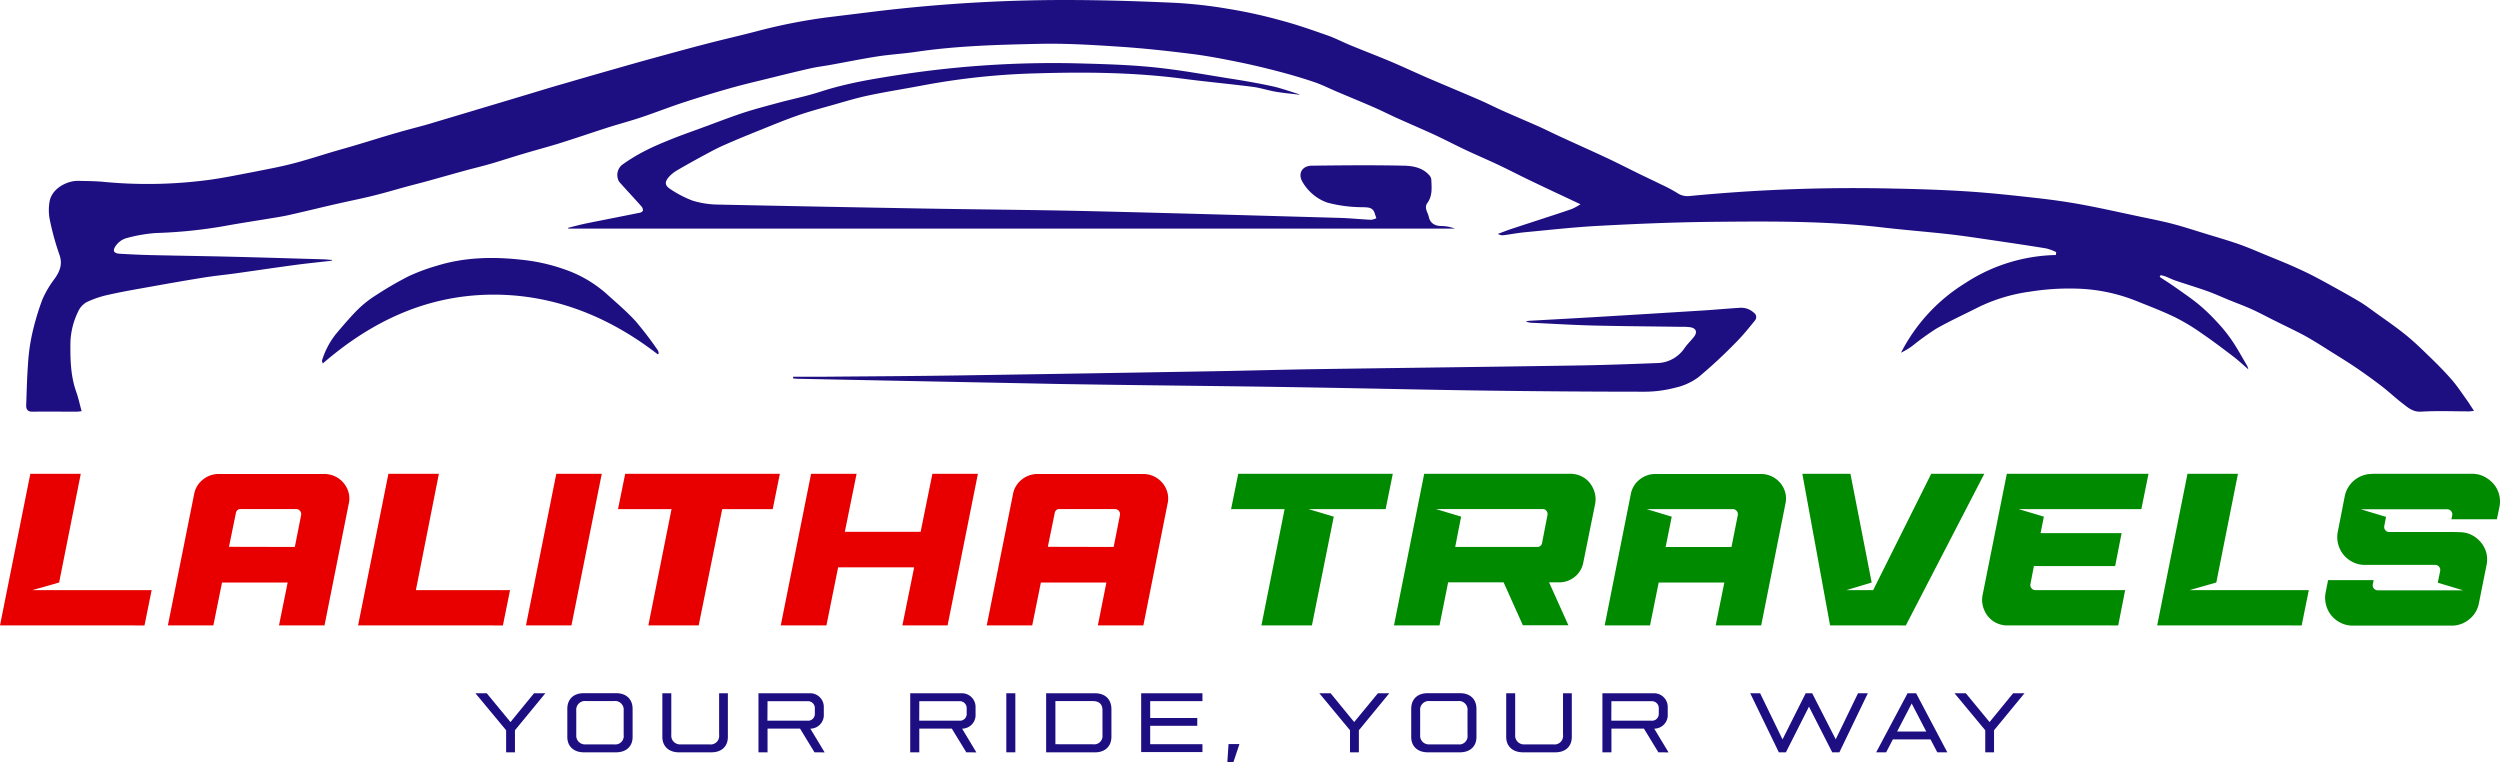
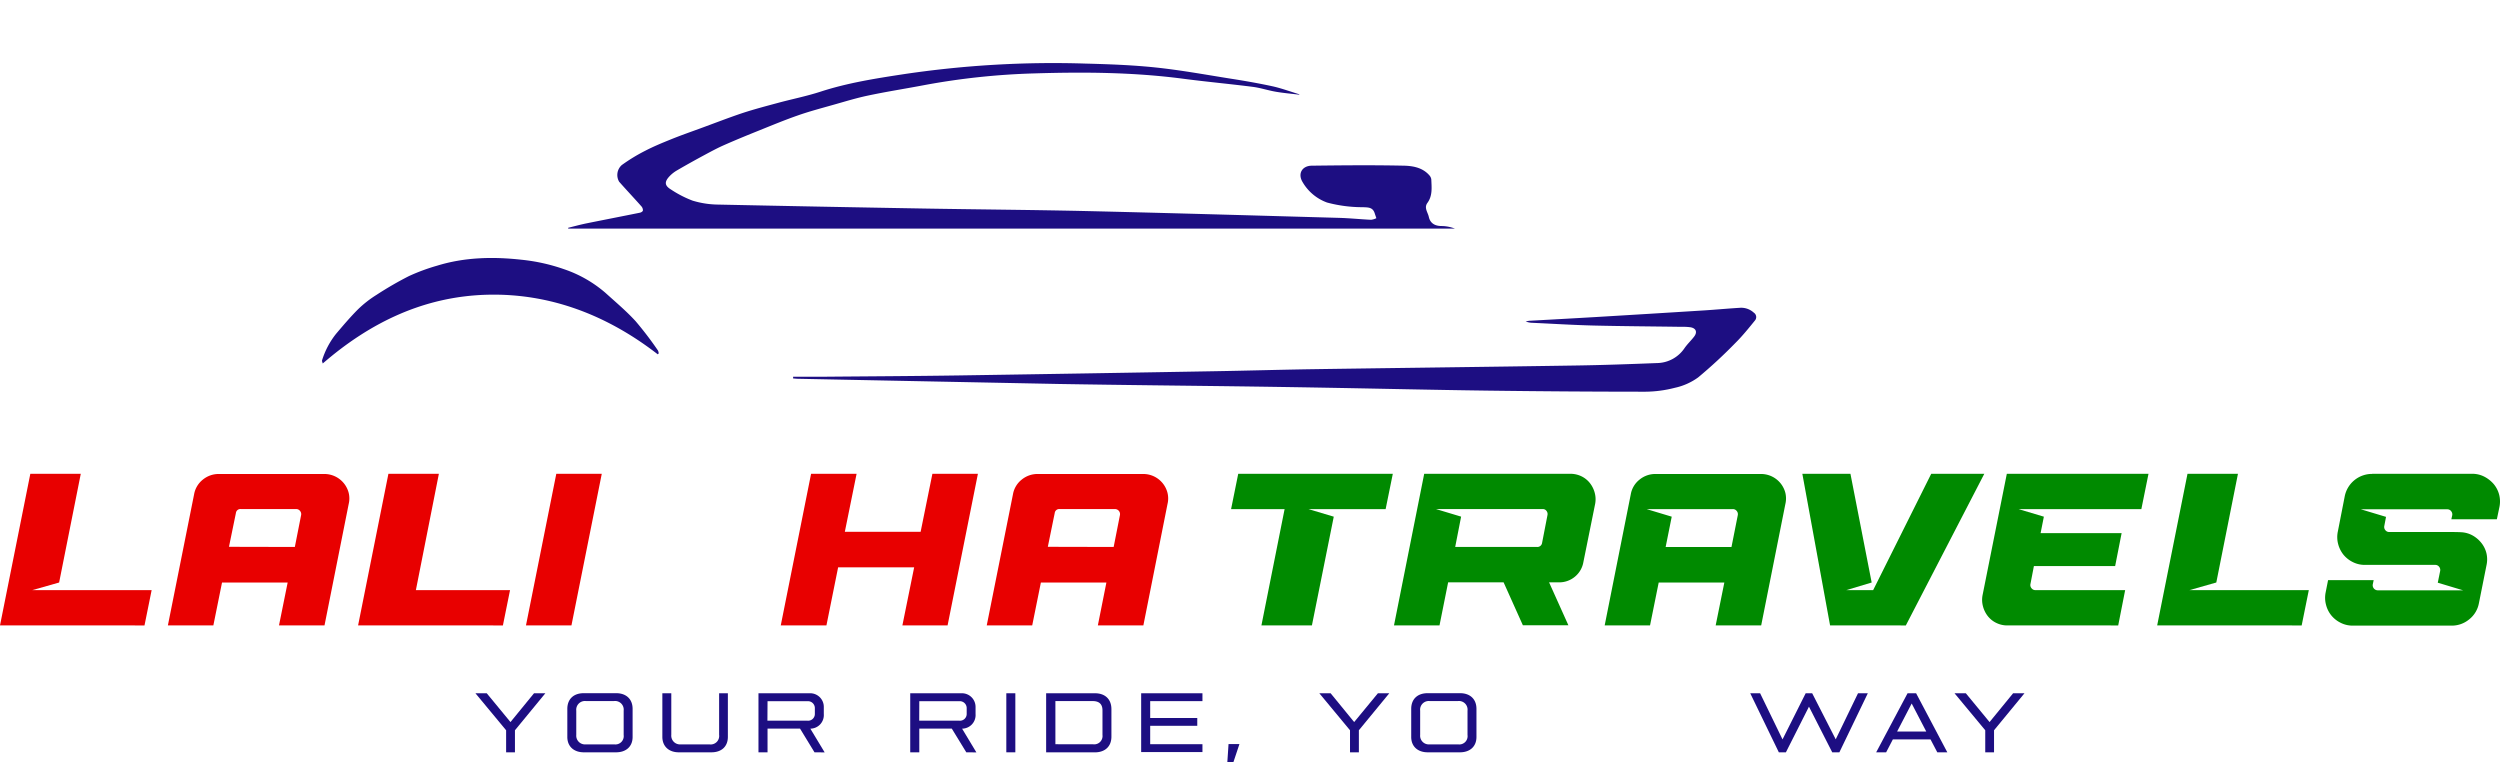
<svg xmlns="http://www.w3.org/2000/svg" id="Layer_1" data-name="Layer 1" viewBox="0 0 637.2 194.32">
  <defs>
    <style>.cls-1{fill:#1d0e82;}.cls-2{fill:#e80000;}.cls-3{fill:#008a00;}</style>
  </defs>
-   <path class="cls-1" d="M628.77,102c-1.26-1.77-2.47-3.61-3.9-5.25-1.88-2.15-3.9-4.19-6-6.19-1.87-1.84-3.78-3.66-5.82-5.3-2.48-2-5.1-3.78-7.68-5.64-1.29-.94-2.57-1.9-3.94-2.72-2.46-1.47-5-2.87-7.48-4.24s-5.13-2.81-7.78-4c-3-1.4-6.12-2.63-9.2-3.89-2.36-1-4.72-2-7.13-2.81s-5-1.57-7.46-2.32c-3-.91-5.93-1.89-8.94-2.66s-6.08-1.35-9.13-2c-4.71-1-9.42-2.06-14.15-2.92-3.71-.67-7.46-1.19-11.2-1.6-5.77-.65-11.54-1.28-17.32-1.66-6.34-.41-12.71-.62-19.07-.74a434.48,434.48,0,0,0-51.9,1.9,4.68,4.68,0,0,1-3.24-.81,38,38,0,0,0-4-2.12c-1.85-.92-3.72-1.79-5.57-2.69-2.72-1.33-5.41-2.71-8.14-4-3.95-1.85-7.94-3.62-11.9-5.45-2-.91-3.94-1.9-5.94-2.79-3-1.32-5.95-2.57-8.91-3.89-1.95-.87-3.85-1.85-5.8-2.7-4.39-1.9-8.81-3.73-13.21-5.62-3.26-1.41-6.48-2.93-9.76-4.31s-6.6-2.64-9.9-4c-2.15-.88-4.24-2-6.43-2.72-3.74-1.31-7.51-2.63-11.34-3.64C322.15,4,317.67,3,313.14,2.27A117.14,117.14,0,0,0,299.29.71C290,.29,280.59,0,271.24,0a403.91,403.91,0,0,0-47.15,2.8L210.54,4.46A143,143,0,0,0,193.4,7.83C189,9,184.51,10,180.08,11.16c-4.08,1.05-8.15,2.17-12.21,3.28s-7.93,2.21-11.89,3.34-7.92,2.27-11.88,3.43c-3.55,1-7.1,2.11-10.65,3.17l-11.32,3.39-11,3.29c-.92.28-1.84.56-2.77.82-2.38.65-4.77,1.26-7.14,1.95-3.52,1-7,2.12-10.52,3.16-2.19.65-4.39,1.26-6.58,1.91-3.3,1-6.57,2.05-9.89,2.89-3.11.79-6.28,1.37-9.43,2-4.15.78-8.29,1.67-12.48,2.18a117.79,117.79,0,0,1-25.94.38c-2.11-.2-4.23-.2-6.35-.25C17.2,46,13.11,48,12.61,51.53a12.57,12.57,0,0,0,.06,4.37,68.33,68.33,0,0,0,2.43,8.89C16,67.18,15.34,69,14,70.94a26.14,26.14,0,0,0-3.19,5.37,66.46,66.46,0,0,0-2.68,9.07,49.67,49.67,0,0,0-1,7.51c-.26,3.48-.32,7-.46,10.46,0,1.18.53,1.6,1.7,1.58,3.73-.05,7.47,0,11.2,0a10.32,10.32,0,0,0,1.23-.14c-.48-1.76-.82-3.38-1.37-4.92-1.45-4.08-1.52-8.3-1.48-12.55a19.19,19.19,0,0,1,1.93-7.83A5.24,5.24,0,0,1,22.1,77a25.55,25.55,0,0,1,5.59-1.88c3.45-.78,6.94-1.37,10.42-2,4.6-.82,9.21-1.64,13.84-2.38,2.72-.44,5.47-.7,8.21-1.08,5-.7,10-1.45,15-2.12,3.13-.42,6.27-.73,9.41-1.09v-.21c-.67,0-1.33-.12-2-.14-7.79-.22-15.57-.47-23.35-.66-6.92-.17-13.83-.26-20.74-.42-2.63-.06-5.25-.19-7.88-.34-1.53-.08-2-.71-1.17-1.91a5.09,5.09,0,0,1,2.54-2,38.13,38.13,0,0,1,7.84-1.38A123,123,0,0,0,57,57.65c3.88-.72,7.79-1.3,11.69-1.95,1.81-.3,3.64-.57,5.43-1,4.2-.94,8.39-2,12.59-2.93,3-.68,5.92-1.25,8.85-2,2.75-.68,5.47-1.5,8.2-2.24,1.77-.48,3.55-.92,5.32-1.41,3.18-.88,6.35-1.79,9.54-2.66,2.47-.67,5-1.26,7.42-2s4.89-1.53,7.35-2.26c3.06-.92,6.16-1.73,9.22-2.68,4.1-1.28,8.16-2.68,12.26-4,2.87-.91,5.79-1.68,8.65-2.64,3.67-1.23,7.27-2.66,11-3.87s7.5-2.37,11.28-3.44c3.48-1,7-1.81,10.52-2.68s6.85-1.69,10.29-2.47c1.65-.37,3.35-.57,5-.87,4.07-.73,8.11-1.56,12.19-2.19,3.18-.49,6.42-.66,9.6-1.13,10.42-1.55,20.93-1.82,31.43-2.05,6.76-.15,13.54.26,20.3.71,6.19.4,12.38,1.08,18.54,1.85,4.06.5,8.08,1.29,12.09,2.1,3.45.7,6.88,1.53,10.29,2.42,3,.79,6,1.67,8.94,2.67,1.93.65,3.77,1.59,5.66,2.39,3.15,1.34,6.32,2.64,9.46,4,1.91.83,3.77,1.78,5.66,2.64,3,1.36,6,2.64,9,4s5.87,2.88,8.83,4.28c2.79,1.31,5.62,2.51,8.41,3.83,3,1.43,6,3,9,4.41,3.79,1.82,7.6,3.59,11.83,5.58a16.27,16.27,0,0,1-2.22,1.21c-2.37.83-4.77,1.6-7.16,2.38-2.78.92-5.57,1.81-8.35,2.74-1.13.37-2.22.82-3.33,1.23a2.35,2.35,0,0,0,1.55.32c1.82-.24,3.63-.59,5.46-.76,6.23-.58,12.46-1.29,18.71-1.62,9.16-.49,18.33-.88,27.49-1,14.93-.15,29.87-.33,44.74,1.4,5.71.67,11.45,1.11,17.17,1.75,3.87.44,7.73,1.05,11.59,1.61,4.36.64,8.72,1.29,13.07,2a14.19,14.19,0,0,1,2.52.93L524,65a43.77,43.77,0,0,0-23.16,7.2,44.71,44.71,0,0,0-16.31,17.7,18.77,18.77,0,0,0,3-1.82,65.44,65.44,0,0,1,6.07-4.36c3.55-2,7.27-3.7,10.91-5.55a43.22,43.22,0,0,1,12.72-3.81,63.32,63.32,0,0,1,11.83-.8,43.89,43.89,0,0,1,15.07,3c3.47,1.39,7,2.73,10.34,4.35a53,53,0,0,1,6.77,4.1c2.74,1.87,5.38,3.87,8,5.87,1.24.94,2.37,2,3.82,3.26a5.65,5.65,0,0,0-.27-.85c-1.29-2.18-2.5-4.42-3.92-6.52A38.66,38.66,0,0,0,565,82a46.94,46.94,0,0,0-4.61-4.42c-1.89-1.55-3.93-2.92-5.93-4.34-1.3-.92-2.65-1.77-4-2.66l.22-.45a9.32,9.32,0,0,1,1.21.31c.89.34,1.74.79,2.64,1.09,2.68.91,5.4,1.72,8.07,2.67,1.92.69,3.79,1.55,5.68,2.32s3.76,1.45,5.6,2.28,3.64,1.8,5.46,2.71c2.66,1.34,5.36,2.6,8,4,2.39,1.32,4.69,2.81,7,4.26,2.15,1.34,4.3,2.67,6.39,4.09s4,2.82,6,4.33,3.61,3.07,5.49,4.52c1.44,1.1,2.71,2.35,4.91,2.21,4-.25,8.11-.07,12.17-.07.34,0,.68-.07,1.28-.14C629.88,103.71,629.37,102.82,628.77,102Z" />
  <path class="cls-1" d="M163.07,54.22c-4.54.92-9.09,1.8-13.63,2.72-1.55.32-3.08.74-4.62,1.12l0,.2h226a9.89,9.89,0,0,0-3.39-.65c-1.67,0-2.9-.68-3.26-2.35-.25-1.15-1.26-2.29-.36-3.53,1.35-1.84,1.08-3.93,1-6a1.93,1.93,0,0,0-.52-1.07c-1.69-1.93-4.12-2.37-6.39-2.43-7.83-.17-15.67-.1-23.51,0-2.48,0-3.68,2-2.41,4.14a11.92,11.92,0,0,0,6.26,5.25,34.84,34.84,0,0,0,9.1,1.19c1.42.06,2.55,0,3.05,1.56.13.42.28.83.42,1.24a4.18,4.18,0,0,1-1.35.41c-2.72-.13-5.43-.41-8.14-.49-21.43-.6-42.85-1.23-64.27-1.73-14.06-.32-28.12-.41-42.17-.66q-26-.45-52-1a23,23,0,0,1-6.35-1A27.65,27.65,0,0,1,171,48.29c-1.63-1-1.69-1.95-.33-3.39a8.33,8.33,0,0,1,1.81-1.43c2.36-1.38,4.75-2.71,7.15-4,1.64-.88,3.28-1.77,5-2.52,2.92-1.29,5.88-2.5,8.84-3.69,3.3-1.33,6.58-2.69,9.94-3.86,3-1.05,6.13-1.87,9.22-2.75,2.87-.81,5.73-1.69,8.64-2.3,4.72-1,9.49-1.74,14.22-2.64a181.06,181.06,0,0,1,28.14-3c12.66-.39,25.33-.3,37.94,1.36,5.88.77,11.79,1.31,17.68,2.06,2,.25,3.93.91,5.91,1.25s4,.51,6,.76l0-.11c-2.22-.67-4.4-1.48-6.66-2-3.62-.79-7.29-1.43-10.95-2-6.31-1-12.61-2.16-19-2.83-6-.63-12-.84-18.08-1a258.25,258.25,0,0,0-46.16,2.71c-7.14,1.09-14.28,2.21-21.19,4.46-3.57,1.16-7.27,1.89-10.89,2.87-3,.81-6,1.6-9,2.58-3.72,1.25-7.37,2.68-11,4-2.41.88-4.83,1.73-7.2,2.69s-4.48,1.83-6.62,2.94a44.73,44.73,0,0,0-5.93,3.62,3.39,3.39,0,0,0-.67,4.25c1.86,2.11,3.8,4.16,5.67,6.27a1.53,1.53,0,0,1,.39,1C163.87,53.91,163.39,54.16,163.07,54.22Z" />
  <path class="cls-1" d="M443.37,78.46c-3,.18-6.06.47-9.09.66q-13.8.87-27.59,1.69c-5.56.33-11.13.63-16.7.94-.38,0-.75.12-1.13.18a5,5,0,0,0,1.79.35c5.15.24,10.3.56,15.46.69,7.42.18,14.84.22,22.26.33a15.73,15.73,0,0,1,2.48.11c1.49.25,1.84,1.29.89,2.46-.78,1-1.68,1.84-2.38,2.85a8.6,8.6,0,0,1-7.07,3.82c-6.91.27-13.81.52-20.72.62-22.35.35-44.7.61-67,.94-8.39.13-16.77.38-25.15.52q-32.49.57-65,1.07c-11.48.17-22.95.23-34.43.33-2.61,0-5.23,0-7.84,0v.45c.36,0,.73.06,1.09.07q33.38.67,66.76,1.33c15.89.27,31.79.42,47.69.63q10.15.14,20.31.32c13.64.24,27.27.56,40.91.74q20.19.27,40.38.28a31,31,0,0,0,7.6-1,15.75,15.75,0,0,0,5.94-2.65,122.19,122.19,0,0,0,9.46-8.75c1.8-1.78,3.41-3.78,5-5.74a1.34,1.34,0,0,0-.27-2A4.75,4.75,0,0,0,443.37,78.46Z" />
  <path class="cls-1" d="M162,81.86c-2.37-2.59-5.09-4.87-7.71-7.24a31.57,31.57,0,0,0-10.51-6A47.23,47.23,0,0,0,133,66.21c-7.26-.81-14.53-.67-21.6,1.51a50.06,50.06,0,0,0-7.17,2.65,87.7,87.7,0,0,0-8.24,4.77,28.09,28.09,0,0,0-4.72,3.68c-2,2-3.79,4.12-5.6,6.25a20.58,20.58,0,0,0-3.57,6.73c-.09.24.1.57.16.85,12.15-10.53,25.92-17.13,42-17.53s30.61,5.29,43.39,15.19l.24-.24a2.31,2.31,0,0,0-.18-.72A89,89,0,0,0,162,81.86Z" />
  <path class="cls-2" d="M38.65,150.41l-1.82,9H0l7.73-38.65H20.59l-5.52,27.71-6.84,1.94Z" />
  <path class="cls-2" d="M82.71,159.41H71.11l2.21-10.94H56.59l-2.21,10.94H42.79L49.47,126a6.14,6.14,0,0,1,2.24-3.76,6.35,6.35,0,0,1,4.11-1.43H82.6a6.4,6.4,0,0,1,6.27,4.8,6,6,0,0,1,0,2.87Zm-7.56-20,1.6-8.12a1.26,1.26,0,0,0-.28-1.07,1.21,1.21,0,0,0-1-.47H61.4a1.14,1.14,0,0,0-1.27,1l-1.77,8.62Z" />
  <path class="cls-2" d="M106,150.41h24l-1.82,9H91.27L99,120.76h12.86Z" />
  <path class="cls-2" d="M134.06,159.41l7.73-38.65h11.59l-7.73,38.65Z" />
-   <path class="cls-2" d="M171.16,129.76H157.52l1.83-9h39.42l-1.82,9H184.08l-6,29.65H165.25Z" />
  <path class="cls-2" d="M210.64,159.41H199l7.73-38.65h11.6l-3,14.79h19.32l3-14.79h11.6l-7.73,38.65H230l3-14.8H213.62Z" />
  <path class="cls-2" d="M291.42,159.41h-11.6L282,148.47H265.3l-2.21,10.94H251.5L258.18,126a6.09,6.09,0,0,1,2.24-3.76,6.35,6.35,0,0,1,4.11-1.43h26.78a6.37,6.37,0,0,1,6.26,4.8,6,6,0,0,1,0,2.87Zm-7.57-20,1.6-8.12a1.29,1.29,0,0,0-1.26-1.54H270.1a1.15,1.15,0,0,0-1.27,1l-1.76,8.62Z" />
  <path class="cls-3" d="M327.42,129.76H313.78l1.82-9H355l-1.83,9H333.49l6.46,1.93-5.57,27.72H321.51Z" />
  <path class="cls-3" d="M366.9,159.41H355.3L363,120.76h37.22a6.43,6.43,0,0,1,2.84.63,6.13,6.13,0,0,1,2.15,1.71,6.8,6.8,0,0,1,1.24,2.46,6.3,6.3,0,0,1,.12,2.87l-3,14.85A6.15,6.15,0,0,1,401.4,147a6.23,6.23,0,0,1-4.08,1.43h-2.49l4.92,10.94h-11.6l-4.91-10.94H369.1Zm4-20h20.87a1.21,1.21,0,0,0,1.27-1l1.38-7.12a1.27,1.27,0,0,0-.25-1.07,1.13,1.13,0,0,0-1-.47H366l6.41,1.93Z" />
  <path class="cls-3" d="M448.89,159.41h-11.6l2.21-10.94H422.77l-2.21,10.94H409L415.65,126a6.09,6.09,0,0,1,2.24-3.76,6.35,6.35,0,0,1,4.11-1.43h26.78a6.4,6.4,0,0,1,6.27,4.8,6.18,6.18,0,0,1,0,2.87Zm-29.21-29.65,6.41,1.93-1.55,7.73h16.78l1.61-8.12a1.26,1.26,0,0,0-.28-1.07,1.21,1.21,0,0,0-1-.47Z" />
  <path class="cls-3" d="M470.59,150.41h6.84l14.8-29.65h13.53l-20,38.65H466.45l-7.07-38.65h12.26l5.41,27.71Z" />
  <path class="cls-3" d="M505.32,151.68l6.18-30.92h36.11l-1.82,9H514.48l6.46,1.93-.83,4.19h20.65l-1.65,8.4H518.4l-.88,4.58a1.25,1.25,0,0,0,.28,1.08,1.21,1.21,0,0,0,1,.47h22.86l-1.77,9H511.67a6.34,6.34,0,0,1-2.85-.64,6.13,6.13,0,0,1-2.15-1.71,6.81,6.81,0,0,1-1.24-2.48A6.3,6.3,0,0,1,505.32,151.68Z" />
  <path class="cls-3" d="M588.47,150.41l-1.82,9H549.82l7.73-38.65h12.86l-5.52,27.71-6.84,1.94Z" />
  <path class="cls-3" d="M604.59,120.76H630.1a6.72,6.72,0,0,1,3.06.71,8,8,0,0,1,2.41,1.88,6.9,6.9,0,0,1,1.49,5.85l-.66,3.15H624.8l.22-1a1.26,1.26,0,0,0-.28-1.07,1.2,1.2,0,0,0-1-.47h-22l6.41,1.93-.44,2.32a1.25,1.25,0,0,0,.27,1.07,1.22,1.22,0,0,0,1,.47h15.4c.89,0,1.88,0,3,.06a6.67,6.67,0,0,1,2.89.85,7.54,7.54,0,0,1,2.21,1.91,6.8,6.8,0,0,1,1.27,2.62,6.9,6.9,0,0,1,0,3.07l-1.93,9.66a6.8,6.8,0,0,1-2.46,4.08,6.92,6.92,0,0,1-4.5,1.61H599.68a6.75,6.75,0,0,1-3.09-.72,7.17,7.17,0,0,1-2.38-1.88,7,7,0,0,1-1.35-2.7,6.94,6.94,0,0,1-.09-3.21l.61-3.09H605l-.22,1.05a1.29,1.29,0,0,0,1.27,1.55h21.75l-6.46-1.94.61-3a1.29,1.29,0,0,0-.28-1.08,1.22,1.22,0,0,0-1-.46H602.77a6.75,6.75,0,0,1-3.09-.72,7.17,7.17,0,0,1-2.38-1.88,7.3,7.3,0,0,1-1.35-2.7,6.94,6.94,0,0,1-.08-3.21l1.76-9a7.09,7.09,0,0,1,7-5.68Z" />
  <path class="cls-1" d="M139,176.7l-7.75,9.43v5.62H129v-5.62l-7.82-9.43h2.88l6.05,7.34,6-7.34Z" />
  <path class="cls-1" d="M144.6,187.84v-7.16c0-2.52,1.63-4,4.18-4h8.28c2.47,0,4.18,1.44,4.18,4v7.16c0,2.47-1.71,3.91-4.2,3.91H148.8C146.33,191.75,144.6,190.31,144.6,187.84Zm12,1.89a2.12,2.12,0,0,0,2.36-2.4v-6.19a2.2,2.2,0,0,0-2.5-2.45h-7.1a2.22,2.22,0,0,0-2.48,2.45v6.19a2.22,2.22,0,0,0,2.38,2.4Z" />
  <path class="cls-1" d="M168.82,187.81V176.7h2.28v10.59a2.23,2.23,0,0,0,2.4,2.44h7.34a2.17,2.17,0,0,0,2.45-2.44l0-10.59h2.23v11.11c0,2.52-1.68,3.94-4.18,3.94H173C170.57,191.75,168.82,190.31,168.82,187.81Z" />
  <path class="cls-1" d="M207.6,191.75l-3.69-6.05h-8.28v6.05h-2.31V176.7h13a3.47,3.47,0,0,1,3.65,3.48V182a3.46,3.46,0,0,1-3.43,3.72l3.65,6.05Zm-12-8.06h10.22a1.72,1.72,0,0,0,1.87-1.78v-1.42a1.76,1.76,0,0,0-1.87-1.77H195.63Z" />
  <path class="cls-1" d="M246.29,191.75l-3.7-6.05h-8.28v6.05H232V176.7h13a3.48,3.48,0,0,1,3.65,3.48V182a3.46,3.46,0,0,1-3.43,3.72l3.64,6.05Zm-12-8.06h10.23a1.72,1.72,0,0,0,1.87-1.78v-1.42a1.76,1.76,0,0,0-1.87-1.77H234.31Z" />
  <path class="cls-1" d="M256.49,176.7h2.3v15.05h-2.3Z" />
  <path class="cls-1" d="M266.64,176.7H279.1c2.54,0,4.18,1.49,4.18,4.06v7c0,2.52-1.66,4-4.23,4H266.64Zm11.95,13a2.12,2.12,0,0,0,2.41-2.37v-6.27c0-1.51-.77-2.37-2.5-2.37H269v11Z" />
  <path class="cls-1" d="M290.86,176.7h15.62v2H293.16V183h12v2h-12v4.68h13.32v2H290.86Z" />
  <path class="cls-1" d="M313.13,189.64h2.78l-1.56,4.68h-1.53Z" />
  <path class="cls-1" d="M354.1,176.7l-7.75,9.43v5.62h-2.26v-5.62l-7.82-9.43h2.88l6,7.34,6.05-7.34Z" />
  <path class="cls-1" d="M359.69,187.84v-7.16c0-2.52,1.63-4,4.18-4h8.28c2.47,0,4.17,1.44,4.17,4v7.16c0,2.47-1.7,3.91-4.2,3.91h-8.23C361.42,191.75,359.69,190.31,359.69,187.84Zm12,1.89a2.11,2.11,0,0,0,2.35-2.4v-6.19a2.2,2.2,0,0,0-2.49-2.45h-7.11a2.21,2.21,0,0,0-2.47,2.45v6.19a2.21,2.21,0,0,0,2.38,2.4Z" />
-   <path class="cls-1" d="M383.9,187.81V176.7h2.29v10.59a2.23,2.23,0,0,0,2.4,2.44h7.34a2.17,2.17,0,0,0,2.45-2.44l0-10.59h2.24v11.11c0,2.52-1.68,3.94-4.18,3.94h-8.28C385.66,191.75,383.9,190.31,383.9,187.81Z" />
-   <path class="cls-1" d="M422.69,191.75,419,185.7h-8.28v6.05h-2.3V176.7h13a3.48,3.48,0,0,1,3.65,3.48V182a3.46,3.46,0,0,1-3.44,3.72l3.65,6.05Zm-12-8.06h10.23a1.72,1.72,0,0,0,1.87-1.78v-1.42a1.76,1.76,0,0,0-1.87-1.77H410.71Z" />
  <path class="cls-1" d="M476.07,176.7l-7.25,15.05H467l-5.93-11.64-5.88,11.64h-1.8l-7.29-15.05h2.52l5.71,11.76,5.9-11.76h1.66l6,11.74,5.68-11.74Z" />
  <path class="cls-1" d="M492.05,188.46h-9.6l-1.71,3.29H478.2l8-15.05h2.18l7.95,15.05h-2.55Zm-1.08-2-3.72-7.15-3.72,7.15Z" />
  <path class="cls-1" d="M516,176.7l-7.76,9.43v5.62H506v-5.62l-7.83-9.43h2.88l6.05,7.34,6-7.34Z" />
</svg>